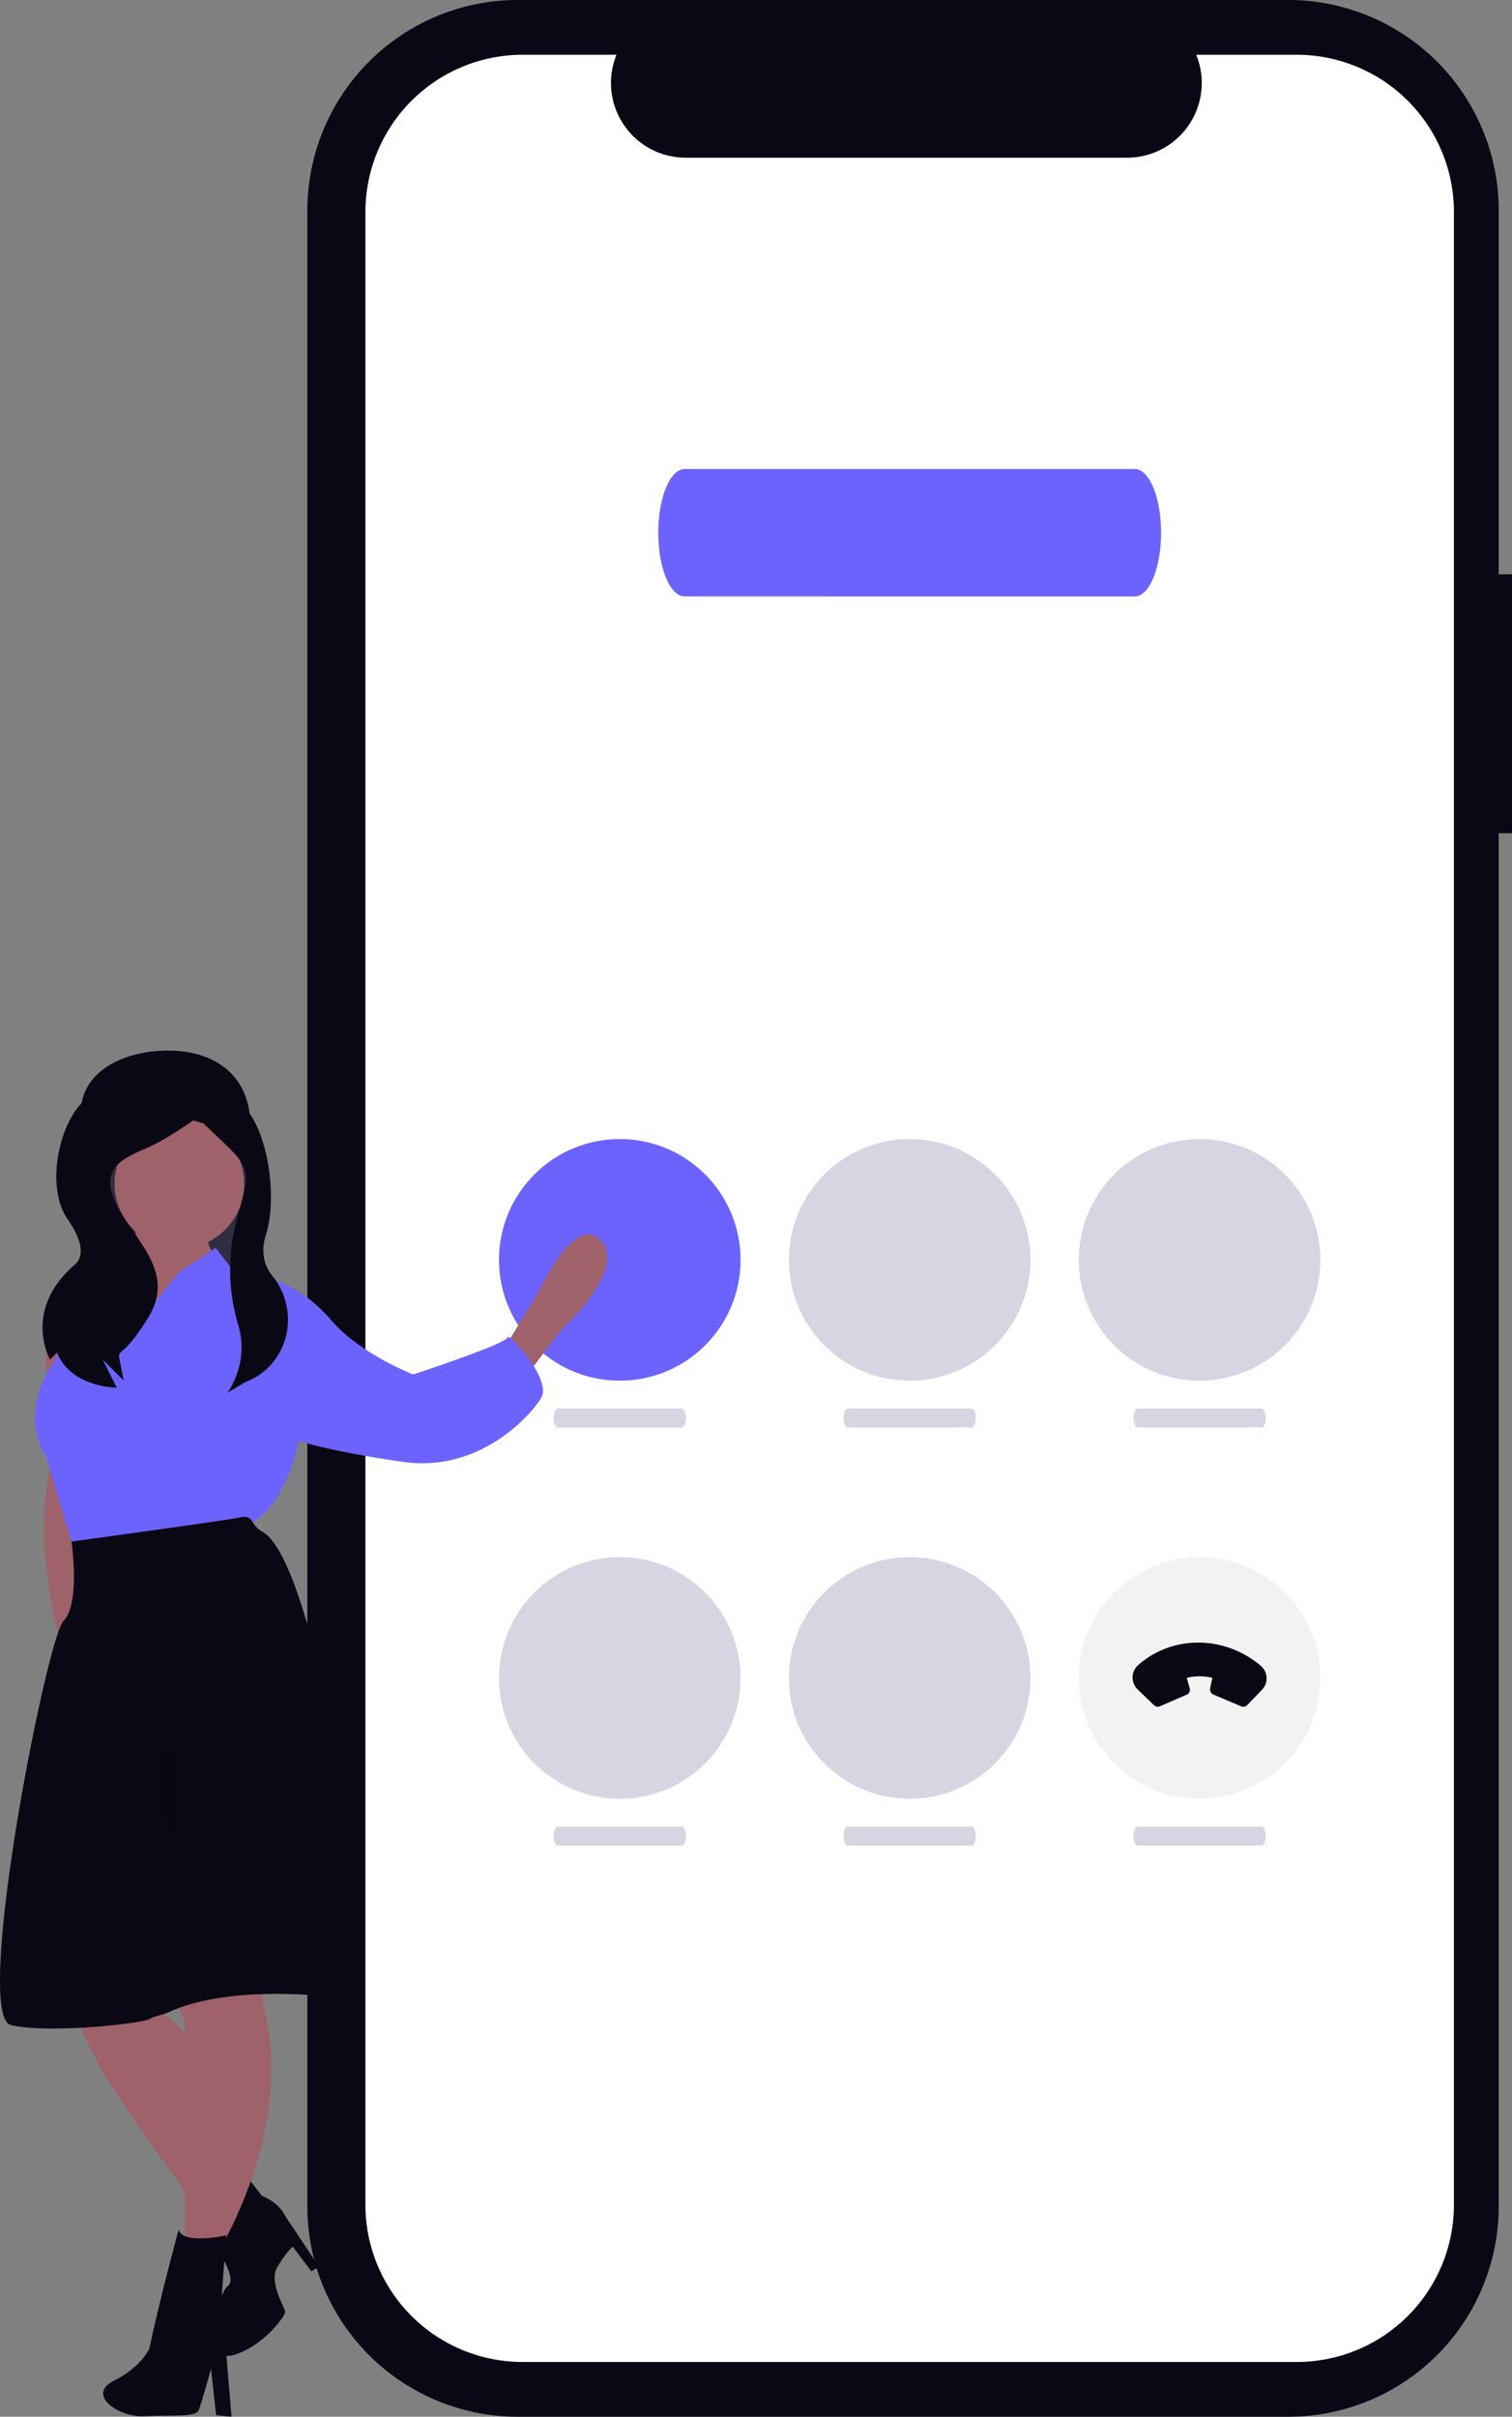
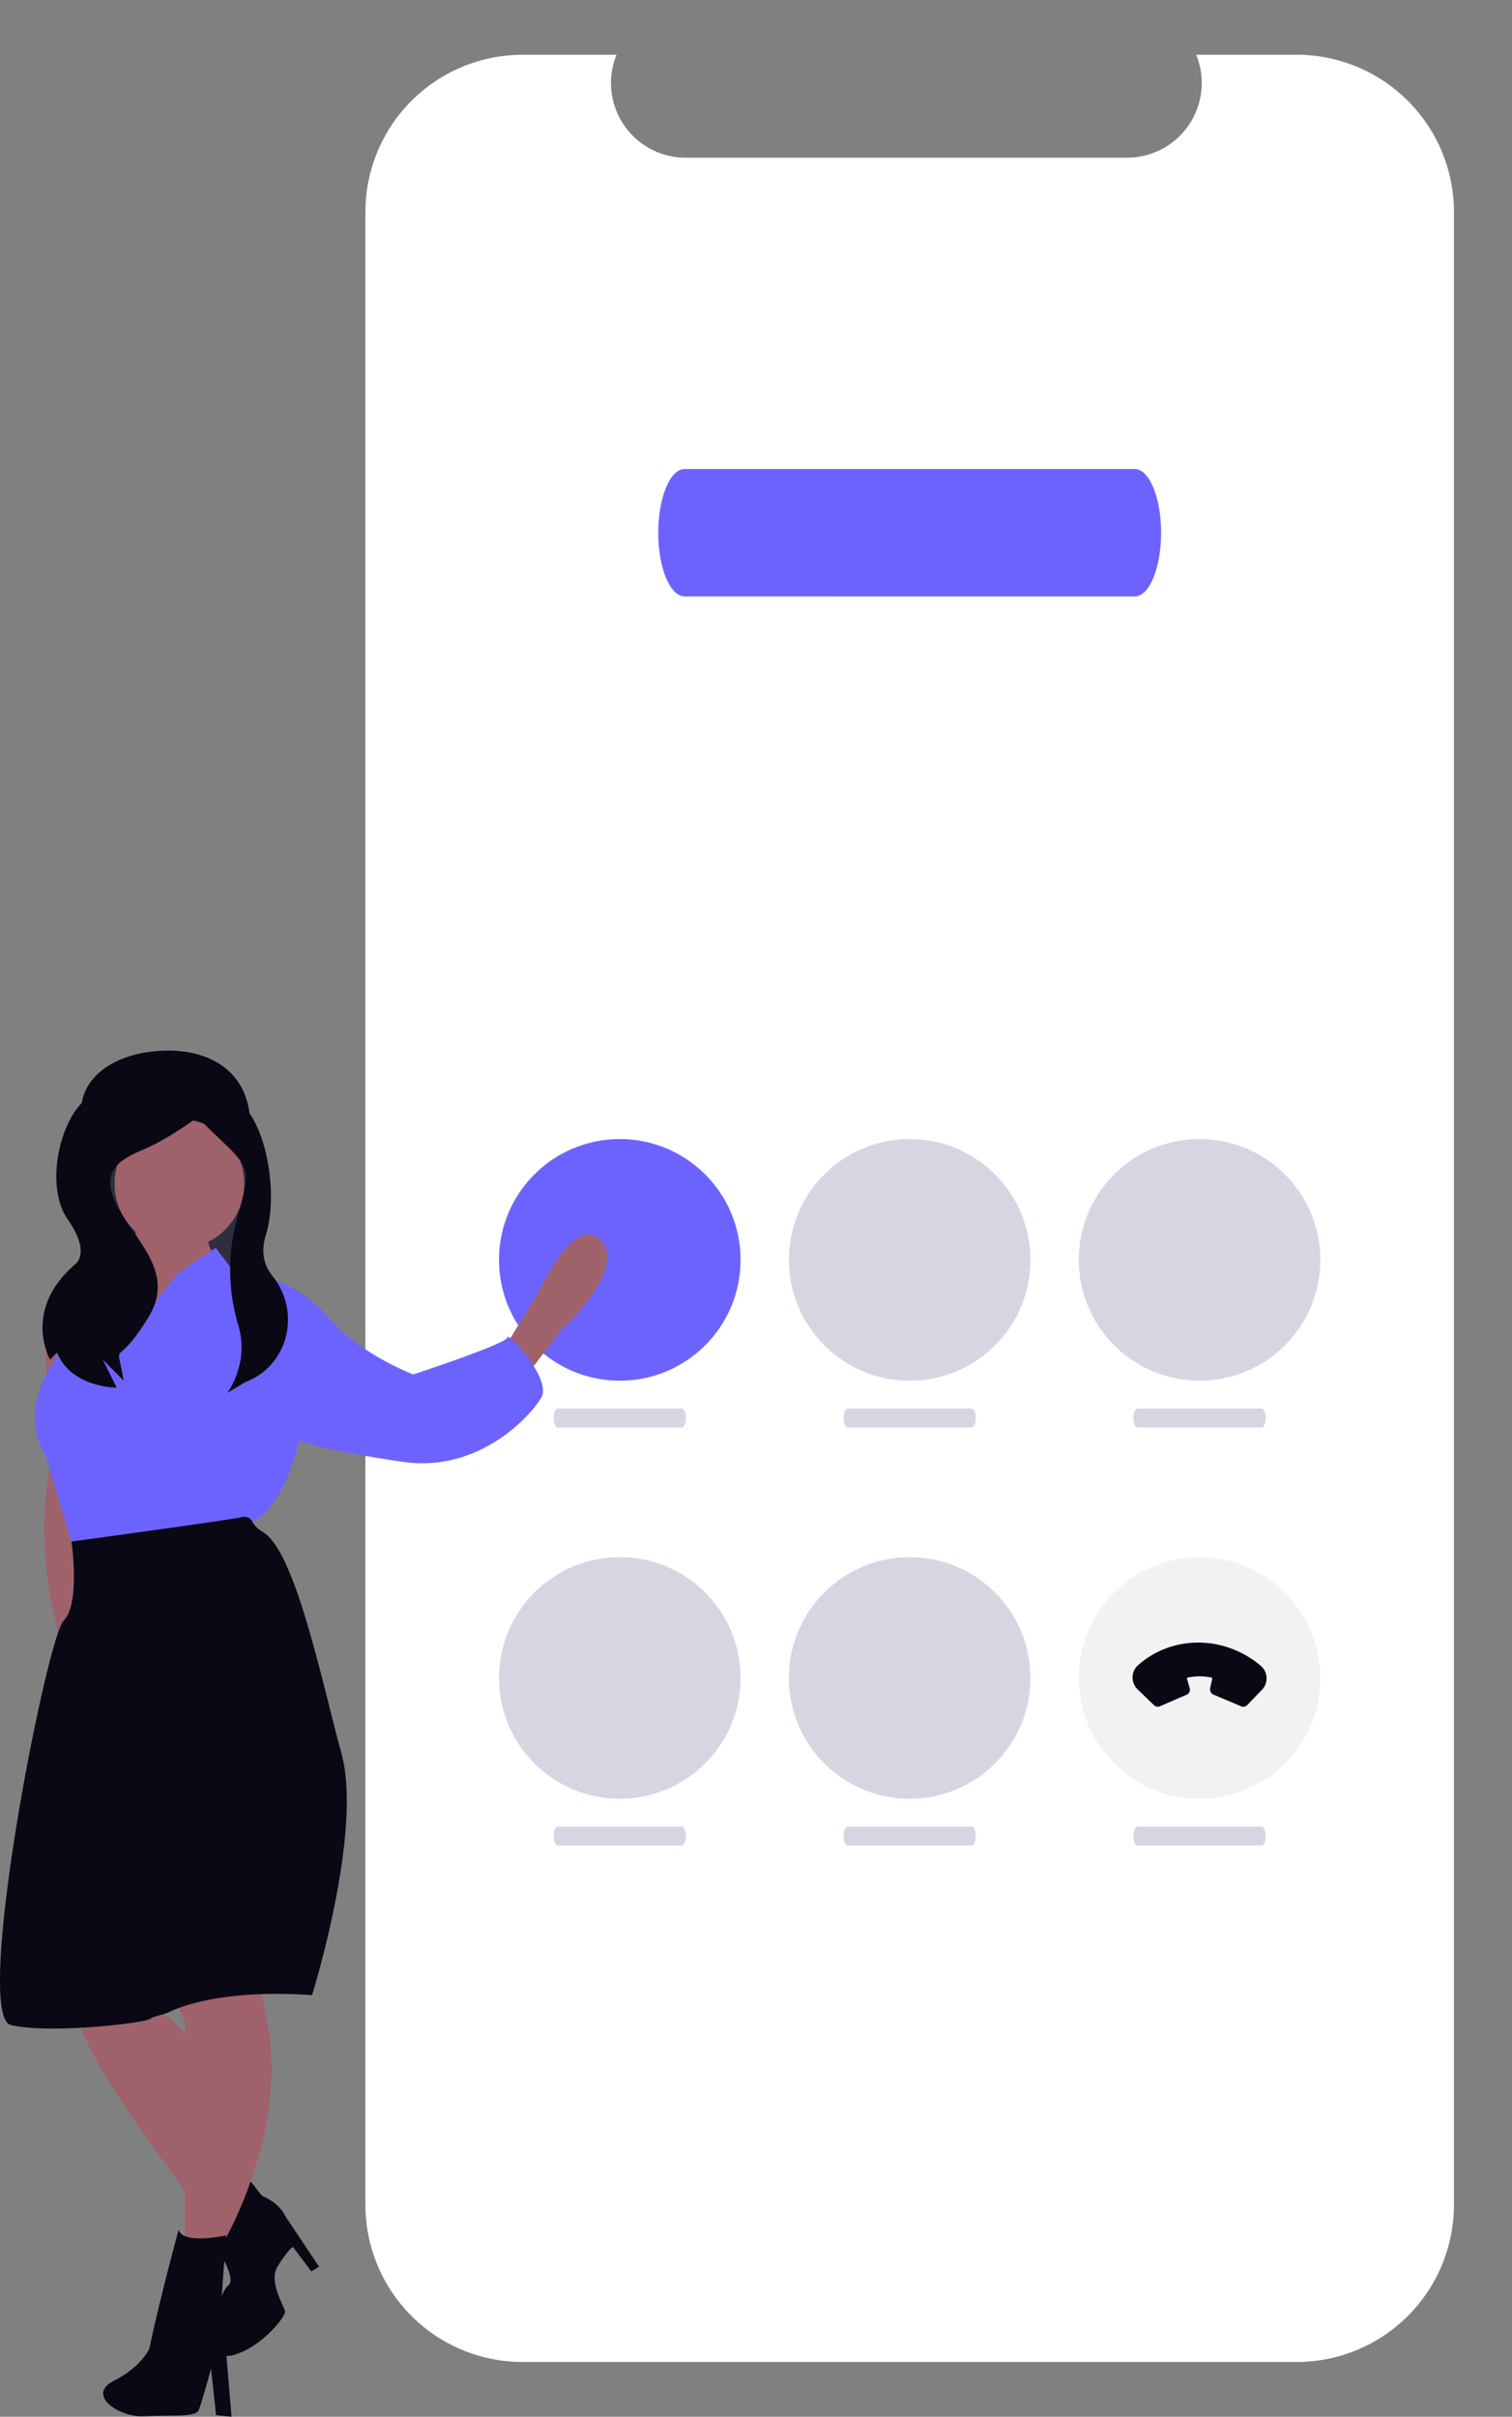
<svg xmlns="http://www.w3.org/2000/svg" width="500.713" height="800.054" viewBox="0 0 500.713 800.054" role="img" artist="Katerina Limpitsouni" source="https://undraw.co/">
  <rect x="0" y="0" width="500.713" height="800.054" fill="#808080" stroke="none" />
  <g transform="translate(-577.567 -45.973)">
    <g transform="translate(-133.014 -94)">
-       <path d="M665.294,269.316h-4.4V148.89a69.7,69.7,0,0,0-69.7-69.7H336.062a69.7,69.7,0,0,0-69.7,69.7V809.551a69.7,69.7,0,0,0,69.7,69.7H591.2a69.7,69.7,0,0,0,69.7-69.7V355.035h4.4Z" transform="translate(546 60.78)" fill="#090814" />
      <path d="M592.274,95.686h-33.3a24.729,24.729,0,0,1-22.9,34.069H389.9a24.729,24.729,0,0,1-22.9-34.069H335.9a52.051,52.051,0,0,0-52.051,52.051V807.429A52.051,52.051,0,0,0,335.9,859.479H592.264a52.051,52.051,0,0,0,52.051-52.051V147.737a52.051,52.051,0,0,0-52.039-52.051Z" transform="translate(547.746 62.421)" fill="#fff" />
    </g>
    <circle cx="40" cy="40" r="40" transform="translate(742.815 423.048)" fill="#6c63ff" />
    <circle cx="40" cy="40" r="40" transform="translate(838.815 423.048)" fill="#d6d6e3" />
    <circle cx="40" cy="40" r="40" transform="translate(934.815 423.048)" fill="#d6d6e3" />
    <circle cx="40" cy="40" r="40" transform="translate(742.815 561.458)" fill="#d6d6e3" />
    <circle cx="40" cy="40" r="40" transform="translate(838.815 561.458)" fill="#d6d6e3" />
    <circle cx="40" cy="40" r="40" transform="translate(934.815 561.458)" fill="#f2f2f2" />
    <path d="M881.078,194.2H839.969c-.741,0-1.341-1.408-1.341-3.145s.6-3.145,1.341-3.145h41.108c.741,0,1.341,1.408,1.341,3.145s-.6,3.145-1.341,3.145Z" transform="translate(-77.708 324.345)" fill="#d6d6e3" />
    <path d="M881.078,194.2H839.969c-.741,0-1.341-1.408-1.341-3.145s.6-3.145,1.341-3.145h41.108c.741,0,1.341,1.408,1.341,3.145s-.6,3.145-1.341,3.145Z" transform="translate(18.292 324.345)" fill="#d6d6e3" />
    <path d="M881.078,194.2H839.969c-.741,0-1.341-1.408-1.341-3.145s.6-3.145,1.341-3.145h41.108c.741,0,1.341,1.408,1.341,3.145s-.6,3.145-1.341,3.145Z" transform="translate(114.292 324.345)" fill="#d6d6e3" />
    <path d="M881.078,194.2H839.969c-.741,0-1.341-1.408-1.341-3.145s.6-3.145,1.341-3.145h41.108c.741,0,1.341,1.408,1.341,3.145s-.6,3.145-1.341,3.145Z" transform="translate(-77.708 462.756)" fill="#d6d6e3" />
    <path d="M881.078,194.2H839.969c-.741,0-1.341-1.408-1.341-3.145s.6-3.145,1.341-3.145h41.108c.741,0,1.341,1.408,1.341,3.145s-.6,3.145-1.341,3.145Z" transform="translate(18.292 462.756)" fill="#d6d6e3" />
    <path d="M881.078,194.2H839.969c-.741,0-1.341-1.408-1.341-3.145s.6-3.145,1.341-3.145h41.108c.741,0,1.341,1.408,1.341,3.145s-.6,3.145-1.341,3.145Z" transform="translate(114.292 462.756)" fill="#d6d6e3" />
    <path d="M217.977,231.132c-4.821,0-8.729,9.443-8.729,21.091s3.908,21.091,8.729,21.091H367.041c4.821,0,8.729-9.443,8.729-21.091s-3.908-21.091-8.729-21.091Z" transform="translate(586.307 -29.893)" fill="#6c63ff" />
    <path d="M14.516,3a1.779,1.779,0,0,1,1.568.961l.091.2,3.576,9.259a1.893,1.893,0,0,1-.56,2.148l-.179.126L16.02,17.558l.113.191a18.213,18.213,0,0,0,5.6,5.8l.182.115,1.8-3.1a1.762,1.762,0,0,1,1.99-.839l.206.072,8.94,3.7A1.843,1.843,0,0,1,35.96,25l.013.224V32.63A5.478,5.478,0,0,1,30.5,38.182C15.162,37.217,2.933,24.552,2,8.556A5.476,5.476,0,0,1,7.05,3.009L7.364,3h7.152Z" transform="matrix(-0.695, 0.719, -0.719, -0.695, 1002.816, 602.104)" fill="#090814" />
    <g transform="translate(577.567 393.773)">
      <path d="M949.866,389.156c4.843,14.337,12.268,27.4,27.4,27.4s26.548-12.292,27.4-27.4c1.09-19.307-11.919-27.481-27.4-27.4C958.977,361.85,944.119,372.141,949.866,389.156Z" transform="translate(-921.792 -361.755)" fill="#090814" />
      <rect width="54.081" height="68.503" transform="translate(28.794 26.786)" fill="#2f2e41" />
      <path d="M1016.733,440.527h-4.6A40.95,40.95,0,0,0,1006,474.26c5.111,19.422,1.022,23,1.022,23s-6.654,21.032.5,52.721-6.635,40.3-6.635,40.3l12.778-25.555,7.155-67.466Z" transform="translate(-989.526 -362.707)" fill="#9f616a" />
      <path d="M972.031,415.435s4.089,16.355,2.044,16.355-9.2,8.689-9.2,8.689l-4.6,16.866,3.578,12.267,12.267-2.556,15.333-16.866,4.6-4.6,4.089-14.822s-5.111-6.133-1.533-11.244S972.031,415.435,972.031,415.435Z" transform="translate(-928.725 -362.403)" fill="#9f616a" />
      <path d="M829,461.02l11.244-18.4s12.138-26.856,20.826-17.145-13.16,29.411-13.16,29.411l-11.244,14.822Z" transform="translate(-662.006 -362.499)" fill="#9f616a" />
      <path d="M950.446,623.258l8.178,59.8s-1.022,4.6,9.2,21.466,37.822,53.666,37.822,53.666l8.178-15.333s-9.711-48.555-26.577-58.777l2.044-73.6Z" transform="translate(-932.695 -364.762)" fill="#9f616a" />
      <path d="M936.871,738.268l-11.244,21.466s9.2,12.916,5.622,15.472-8.178,25.555,1.533,23,17.378-12.778,17.378-14.311-5.622-9.85-2.555-14.961,5.111-6.644,5.111-6.644l6.12,8.136,2.555-1.533L950.16,752.068s-1.533-4.089-7.667-6.644Z" transform="translate(-855.743 -366.307)" fill="#090814" />
      <path d="M935.313,614.773s-3.97,56.528,4.719,71.35v73.6l11.755,1.533s23.74-38.965,15.051-77.3,8.971-73.478,8.971-73.478Z" transform="translate(-878.837 -364.762)" fill="#9f616a" />
      <ellipse cx="21.466" cy="21.466" rx="21.466" ry="21.466" transform="translate(37.94 22.622)" fill="#9f616a" />
      <path d="M876.682,463.118l21.466-27.089,12.266-8.178,5.111,6.644,14.311,4.089s9.2,2.044,18.911,13.289,27.088,17.889,27.088,17.889,31.177-10.222,31.177-12.267,14.822,13.8,11.244,19.933-20.63,24.871-45.674,21.294-34.569-6.983-34.569-6.983-4.6,23.511-17.889,28.111-56.733,7.667-56.733,7.667l-9.2-30.666s-10.222-13.289,3.578-32.711c0,0,.265-10.862,1.749-18.09.577-2.811,1.338-5.073,2.34-5.932,3.578-3.067,22.489-8.178,22.489-8.178s-3.067,10.222-4.6,10.733S874.637,460.563,876.682,463.118Z" transform="translate(-838.997 -362.554)" fill="#6c63ff" />
      <path d="M1019.657,676.335c-25.739-1.789-40.725,2.428-47.41,5.643-1.243.562-5.879,1.742-5.879,1.936,0,1.533-33.634,5.387-46.412,2.321S931.775,558,937.4,552.374s2.591-26.2,2.591-26.2,51.586-7.023,56.186-8.045c2.055-.455,3.092.312,3.608,1.3a8.838,8.838,0,0,0,3.5,3.532c10.851,6.251,19.56,49.47,26.117,73.364C1036.551,622.395,1019.657,676.335,1019.657,676.335Z" transform="translate(-916.323 -363.644)" fill="#090814" />
      <path d="M979.943,756.892s-6.012,21.96-9.711,39.355c0,0-2.556,6.037-11.755,10.637s1.561,12.239,10.25,11.728,16.866.511,17.889-2.044,4.061-13.676,4.061-13.676l1.678,15.383,5.111.511L995.787,798.8s4.089-7.667-1.533-20.444l1.419-19.613S981.476,762,979.943,756.892Z" transform="translate(-920.792 -366.532)" fill="#090814" />
      <path d="M977.181,623.308a16.944,16.944,0,0,0-3.486,2.116c-.271-4.83-1.835-34.04.041-33.569Z" transform="translate(-918.164 -364.537)" opacity="0.1" style="isolation:isolate" />
      <path d="M990.231,376.434s.238-1.323,9.535,2.163,14.871,29.217,10.222,44.325c-1.873,6.089-.349,10.479,2.138,13.55,9.334,11.527,5.66,28.839-7.936,34.766q-.576.251-1.175.5l-5.811,3.487s7.408-9.747,3.7-22.216a63.927,63.927,0,0,1-1.154-32.726c.425-1.826.909-3.708,1.457-5.629,4.649-16.271,2.388-14.392-13.883-30.663,0,0-9.3,6.973-17.433,10.46s-15.109,6.973-9.3,18.6,19.758,22.082,10.46,37.191-10.46,9.3-9.3,15.109h0l1.162,5.811-6.973-6.973,4.649,9.3s-15.109,0-19.758-11.622l-2.324,2.324s-9.3-16.271,8.135-31.38c0,0,5.811-3.487-2.324-15.109s-1.887-36.61,8.573-41.259S990.231,376.434,990.231,376.434Z" transform="translate(-921.938 -361.907)" fill="#090814" />
    </g>
  </g>
</svg>